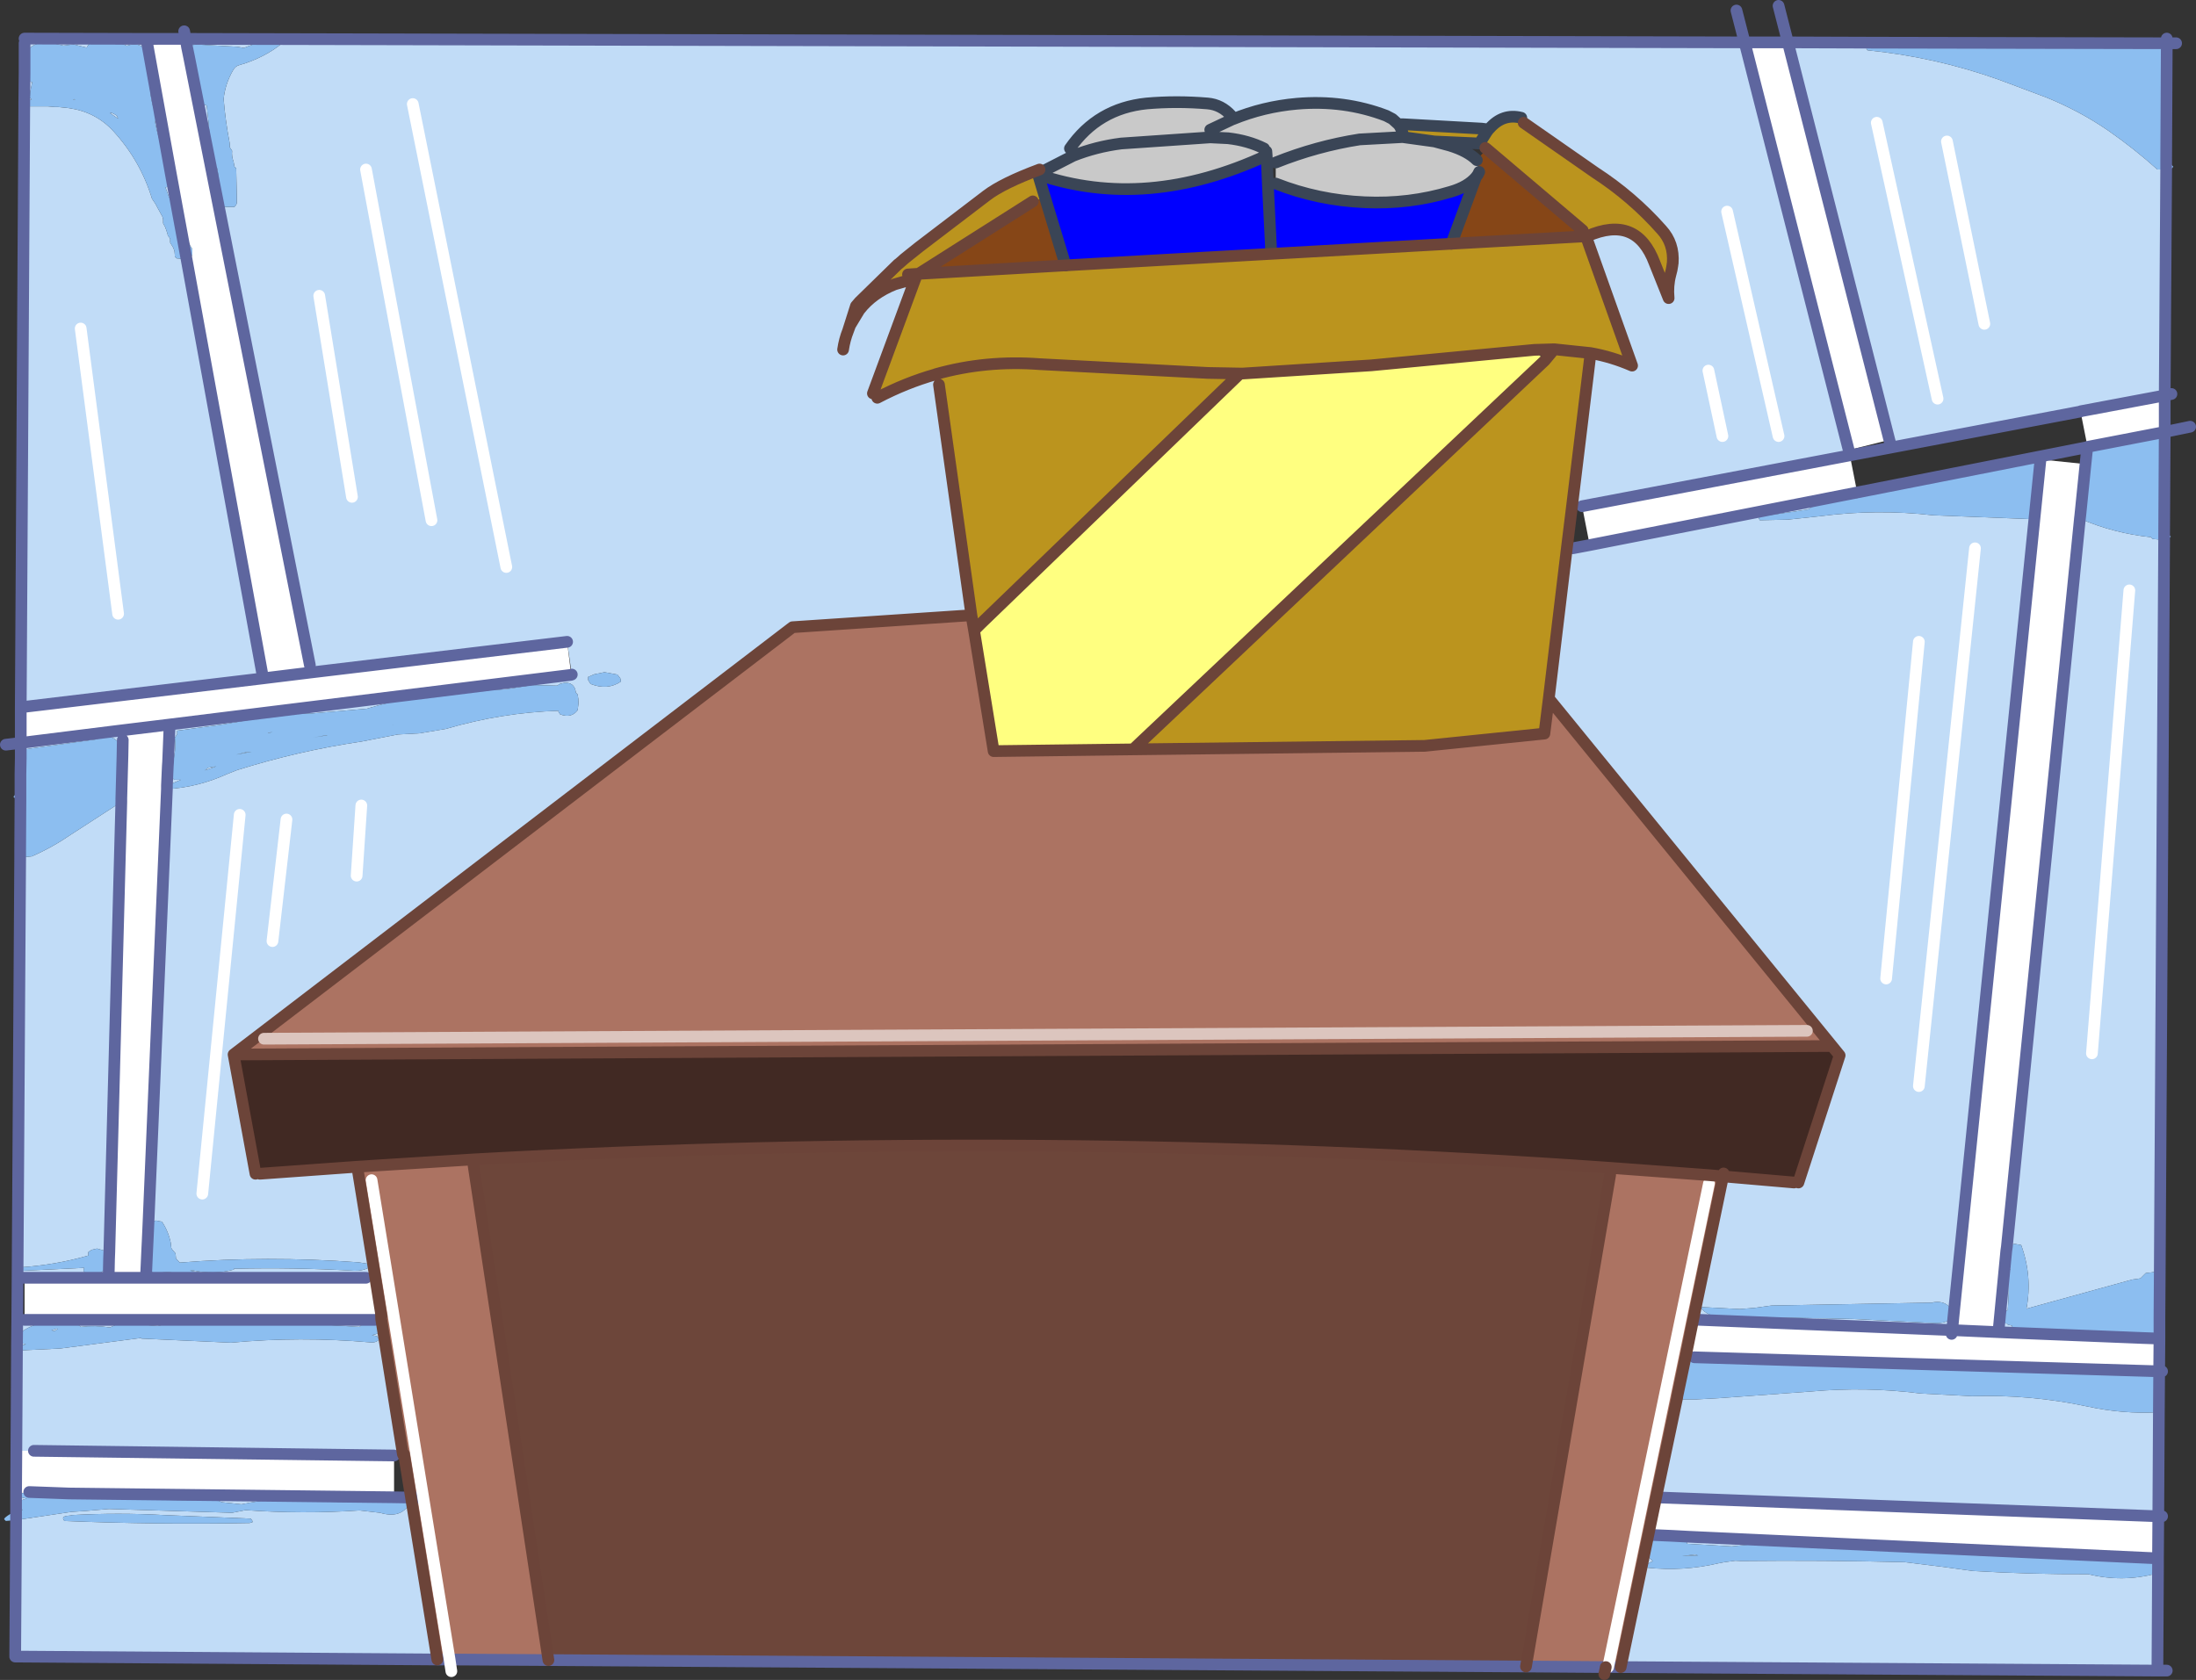
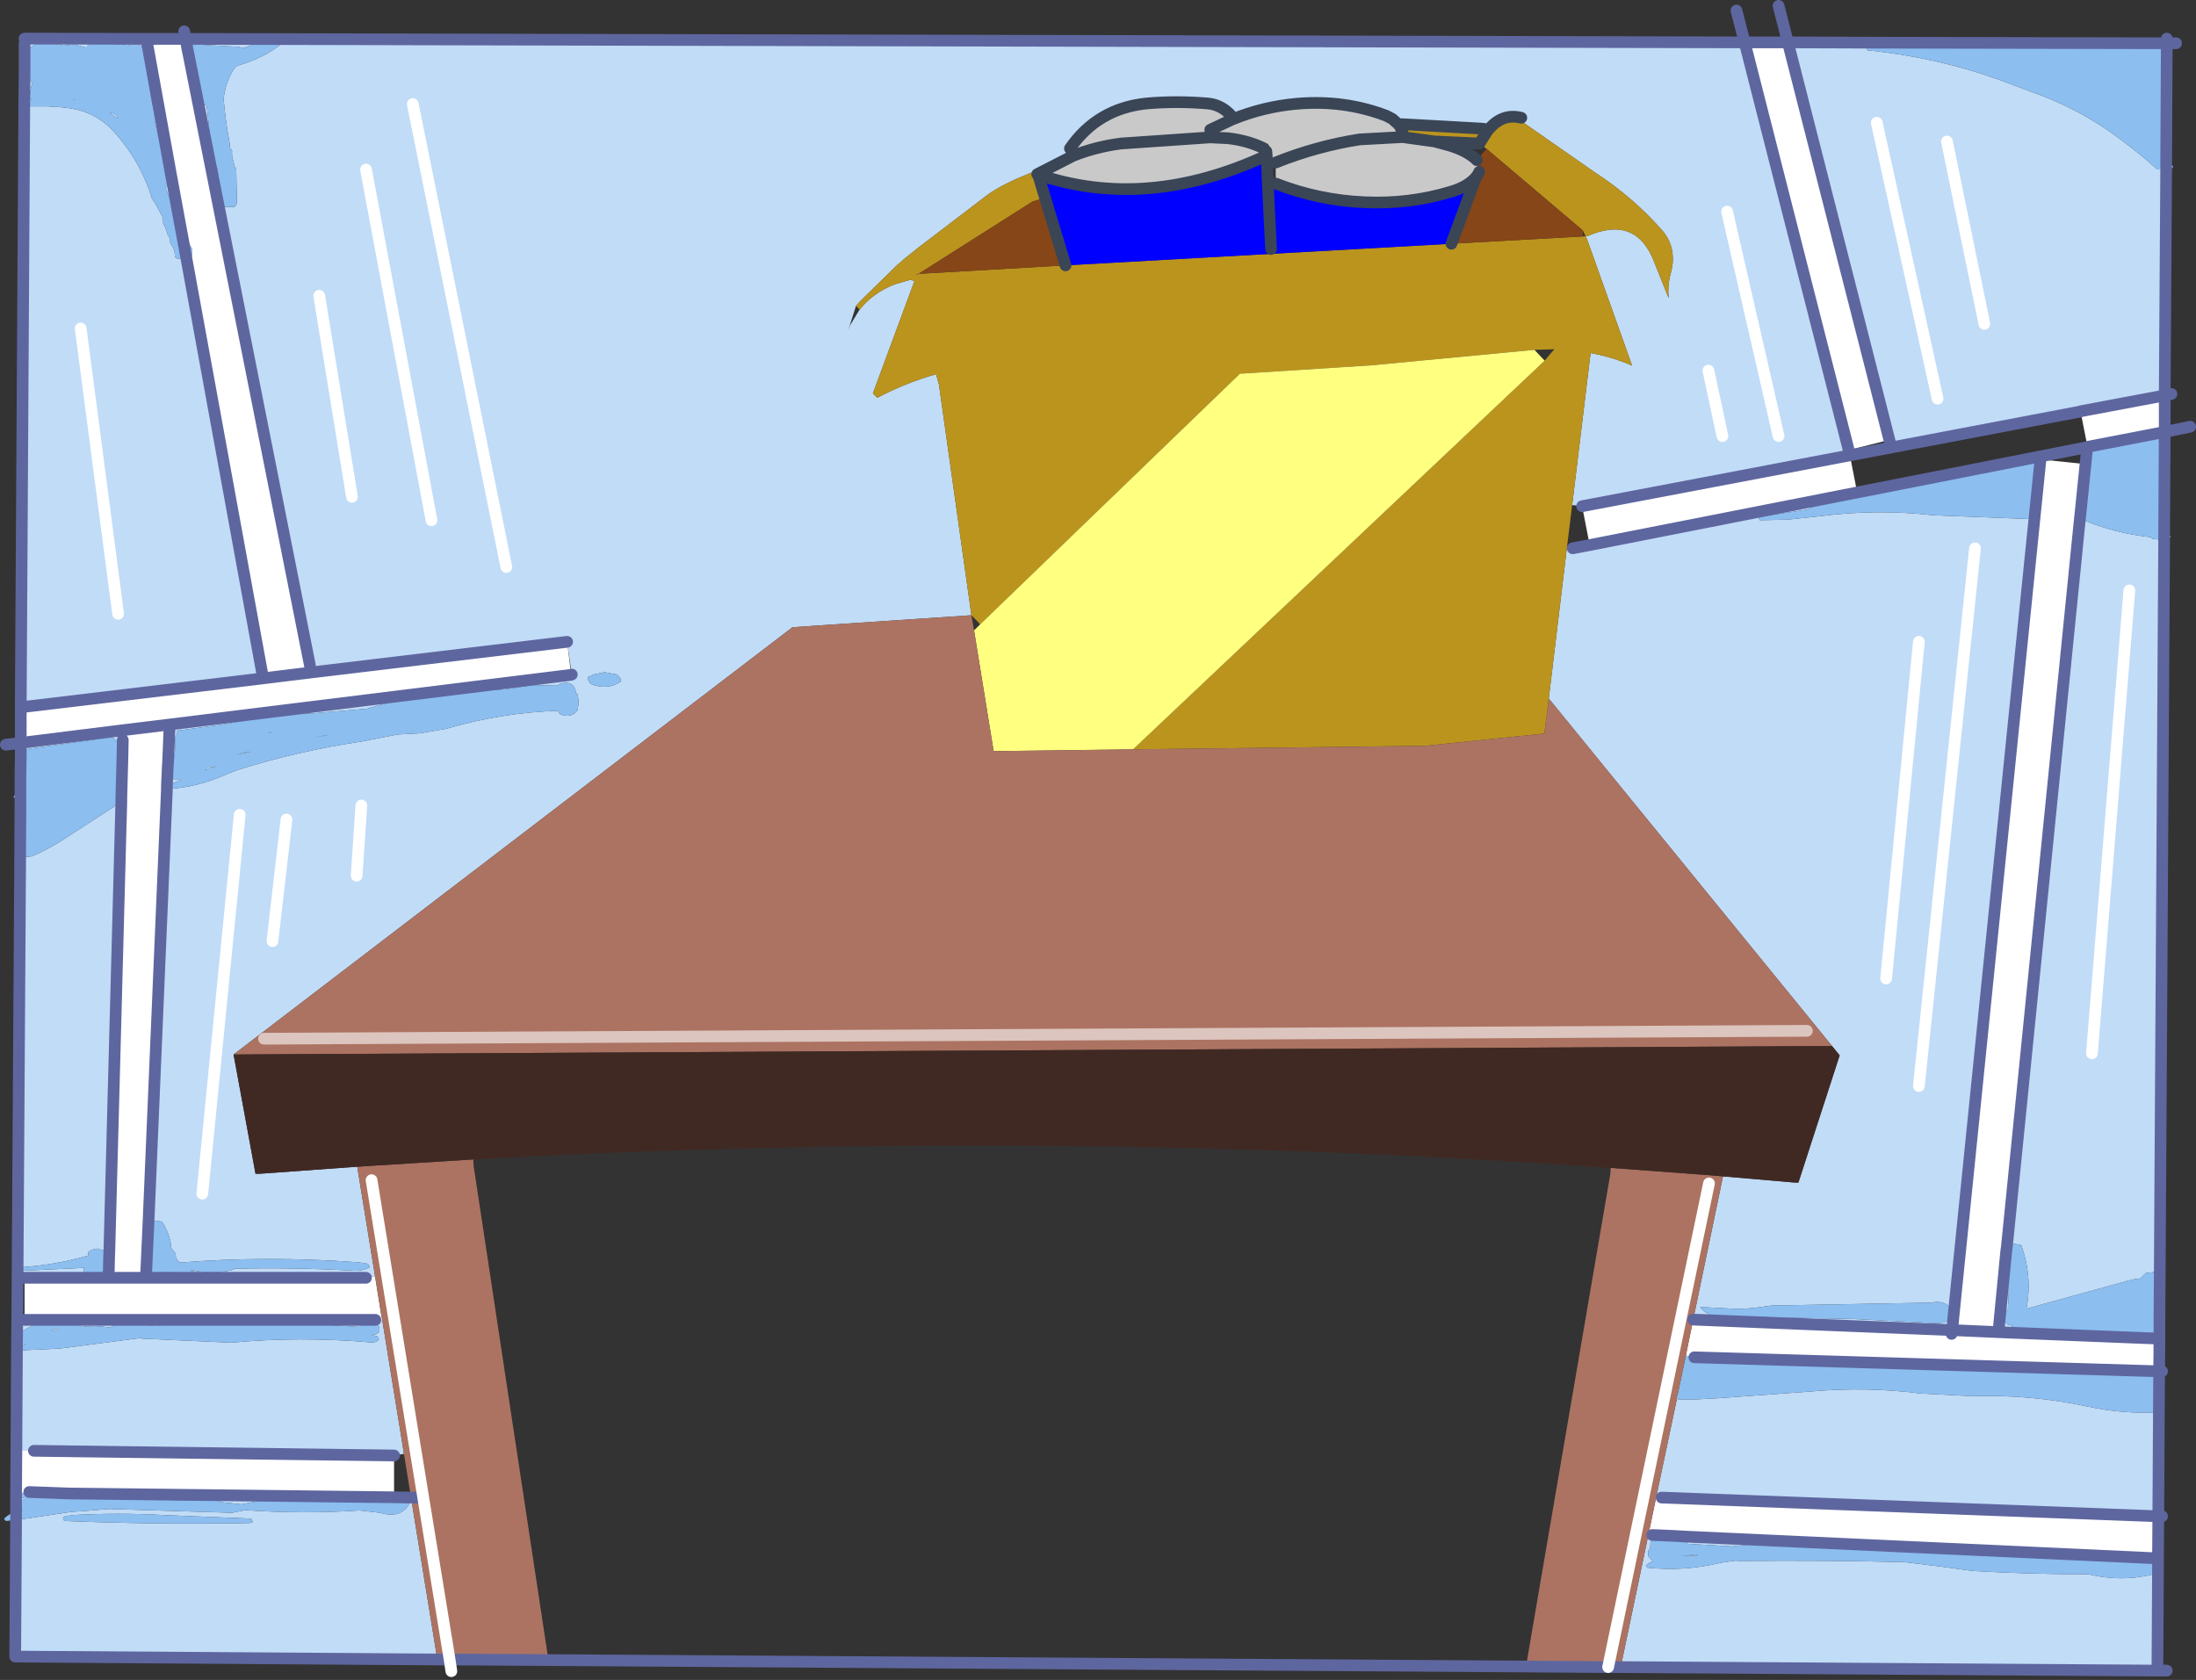
<svg xmlns="http://www.w3.org/2000/svg" height="287.4px" width="375.6px">
  <rect width="100%" height="100%" fill="#333333" stroke="none" />
  <g transform="matrix(1.0, 0.0, 0.0, 1.0, 409.85, 149.5)">
    <path d="M-377.5 -139.7 L-376.9 -138.0 Q-376.25 -136.4 -376.25 -134.7 -376.3 -132.95 -375.25 -131.7 L-374.5 -131.45 -374.2 -128.75 Q-373.9 -124.75 -373.25 -120.9 L-372.7 -120.7 Q-372.15 -117.65 -372.35 -114.4 L-372.05 -114.1 -369.75 -114.1 -369.5 -114.4 -369.35 -114.7 -369.35 -115.9 -369.45 -120.7 -369.75 -121.0 -369.9 -121.85 Q-370.25 -122.75 -370.15 -123.7 L-370.35 -124.0 -370.55 -124.3 Q-370.5 -124.75 -370.6 -125.2 -371.3 -128.85 -371.6 -132.55 -371.35 -135.15 -369.95 -137.55 -369.55 -138.2 -368.95 -138.35 -364.6 -139.6 -361.45 -142.2 L-361.75 -142.5 -362.85 -142.65 -363.25 -142.7 -365.05 -142.45 -368.15 -141.3 -369.25 -141.5 -376.45 -141.9 -376.45 -141.85 -377.35 -141.75 -377.7 -141.55 -377.85 -141.4 -378.1 -142.85 -111.45 -142.25 -93.65 -72.5 -93.45 -71.6 -139.25 -62.9 -140.95 -63.1 -137.8 -89.1 Q-134.15 -88.45 -130.7 -86.95 L-138.4 -108.55 -138.6 -109.0 -138.65 -109.1 -138.6 -109.1 -138.4 -109.1 -138.35 -109.1 Q-129.95 -112.8 -126.85 -104.5 L-124.45 -98.5 Q-124.65 -100.6 -124.15 -102.5 -123.9 -103.35 -123.8 -104.15 L-123.8 -104.25 -123.75 -104.5 Q-123.5 -107.85 -125.65 -110.2 -130.65 -115.85 -137.05 -120.0 L-149.25 -128.5 -149.65 -129.35 Q-152.8 -130.15 -155.1 -127.5 L-155.25 -127.35 -156.45 -127.5 -169.9 -128.25 -169.95 -128.25 -170.5 -128.25 -170.7 -128.25 -171.7 -129.15 -172.75 -129.7 Q-179.95 -132.45 -188.05 -131.75 -193.75 -131.25 -199.0 -129.1 L-199.05 -129.1 -199.35 -128.95 -199.25 -129.7 Q-200.95 -131.6 -203.3 -131.8 -208.65 -132.25 -213.75 -131.8 -222.1 -130.95 -226.85 -124.1 L-226.3 -122.85 -232.25 -119.8 -232.05 -120.5 Q-238.35 -118.15 -241.1 -116.05 L-252.7 -107.2 -254.95 -105.4 -255.0 -105.35 -255.2 -105.2 -255.25 -105.15 -255.3 -105.1 -256.1 -104.4 -256.25 -104.3 -262.85 -97.85 -263.45 -97.15 -264.8 -92.9 -264.45 -93.85 -262.85 -96.5 -262.8 -96.55 Q-260.6 -99.35 -256.85 -100.85 L-254.1 -101.65 -253.45 -101.4 -260.55 -82.2 -259.8 -81.45 Q-254.95 -84.0 -249.85 -85.45 L-249.75 -85.5 -249.25 -83.7 -243.7 -44.25 -274.3 -42.2 -369.9 30.9 -366.15 51.3 -365.4 51.3 -348.75 50.1 -345.7 68.85 -347.25 69.1 -375.45 69.1 -374.65 68.9 -374.7 68.65 -374.95 68.3 -377.25 67.9 -377.3 67.85 -376.75 67.85 Q-373.25 68.6 -369.85 67.7 L-369.85 67.55 Q-359.6 67.3 -349.25 67.9 -347.8 67.95 -346.65 67.3 L-346.7 67.05 -346.95 66.7 -348.55 66.45 Q-364.3 65.3 -379.1 66.5 L-379.75 65.8 -379.8 65.2 -379.85 64.9 -380.4 64.25 -380.55 64.0 -380.65 63.1 Q-381.05 61.15 -382.15 59.5 L-383.25 59.3 -383.25 59.35 -384.45 59.5 -384.45 59.55 -381.3 -14.5 Q-376.0 -14.8 -370.95 -17.1 L-369.3 -17.75 Q-358.8 -21.05 -347.95 -22.65 L-341.8 -23.85 -338.05 -24.05 -333.6 -24.8 Q-324.05 -27.6 -314.35 -27.9 L-314.3 -27.65 -314.05 -27.3 Q-312.15 -26.55 -311.05 -28.0 L-310.9 -29.2 Q-310.9 -29.95 -311.05 -30.7 L-311.35 -31.0 -311.4 -31.3 Q-311.7 -32.75 -313.25 -32.7 L-314.1 -32.5 -314.55 -32.2 -318.85 -32.3 -323.2 -31.6 -328.45 -31.25 Q-338.1 -31.0 -347.15 -28.25 L-356.45 -27.45 -358.85 -27.45 Q-361.85 -27.6 -364.35 -26.7 L-364.45 -26.7 -366.55 -26.45 -372.15 -25.5 -379.55 -24.5 -379.55 -24.2 -379.55 -23.9 -379.75 -23.6 -379.95 -23.3 Q-379.75 -21.7 -380.05 -20.25 L-380.1 -19.8 -381.1 -19.15 -380.85 -25.3 -380.85 -25.55 -312.15 -34.05 -312.05 -34.1 -312.85 -39.7 -356.7 -34.45 -356.85 -35.7 -377.5 -139.7 M-265.65 -89.7 Q-265.4 -91.4 -264.8 -92.9 -265.4 -91.4 -265.65 -89.7 M-380.65 -119.85 Q-381.2 -121.7 -381.9 -123.55 -382.85 -126.1 -383.35 -128.7 L-383.15 -129.0 -383.0 -129.3 -383.05 -129.6 -383.7 -131.4 Q-384.4 -134.05 -384.15 -136.75 -384.0 -138.7 -384.7 -139.85 L-384.65 -139.9 -384.7 -140.2 Q-385.2 -142.05 -387.25 -141.9 L-388.1 -141.7 -388.1 -141.65 Q-390.55 -142.75 -393.25 -142.3 L-393.25 -142.25 -394.45 -142.1 -394.75 -141.8 -394.95 -141.5 -395.0 -141.35 -397.25 -141.9 -398.15 -141.8 -399.0 -141.7 -401.65 -142.3 -403.15 -142.1 Q-404.05 -141.9 -404.65 -141.35 L-404.95 -141.35 -405.25 -141.3 -405.65 -140.0 -405.65 -142.1 -405.65 -142.9 -384.85 -142.85 -384.6 -141.65 -380.65 -119.85 M-405.65 -136.95 L-405.55 -136.0 -405.25 -135.7 -404.35 -135.45 -404.35 -135.4 -404.7 -133.7 -404.75 -132.8 -404.45 -132.5 -404.4 -132.5 -404.55 -132.45 -405.65 -132.05 -405.7 -132.0 -405.65 -136.95 M-405.7 -131.35 L-405.65 -131.3 -401.65 -131.3 -400.45 -131.2 -399.9 -131.2 -398.05 -131.0 Q-393.5 -130.35 -390.5 -127.1 -385.85 -122.05 -383.85 -115.5 L-383.25 -114.6 -382.25 -112.75 Q-381.9 -112.25 -381.95 -111.6 L-381.95 -111.3 -381.6 -110.65 -381.4 -110.1 -381.2 -109.5 -381.15 -109.2 -380.9 -108.9 -380.75 -108.6 -380.75 -108.3 -380.75 -108.0 -380.2 -107.1 -380.0 -106.5 -379.95 -105.9 -379.95 -105.6 -379.65 -105.3 -378.45 -105.2 -377.95 -105.2 -364.85 -33.45 -406.3 -28.5 -405.7 -131.35 M-379.55 -113.85 L-379.85 -114.4 -380.95 -115.8 -381.55 -117.45 Q-380.85 -117.55 -380.3 -117.95 L-379.55 -113.85 M-391.05 -130.15 L-390.75 -130.2 -390.25 -129.95 -389.85 -129.7 -389.65 -129.2 -391.05 -130.15 M-397.35 -132.45 L-397.15 -132.55 -397.0 -132.4 -397.35 -132.45 M-406.3 -20.5 L-406.3 -22.4 -389.05 -24.55 -388.85 -22.9 -388.9 -20.25 -389.35 -20.25 Q-389.2 -21.15 -389.35 -22.1 L-389.55 -22.4 Q-390.3 -23.45 -391.65 -23.5 L-392.55 -23.4 -392.85 -23.3 Q-393.15 -23.05 -393.45 -23.0 L-405.65 -21.3 -406.15 -20.8 -406.3 -20.5 M-406.3 -19.85 L-406.2 -19.3 -405.55 -17.5 -406.35 -17.1 -406.3 -19.85 M-406.35 -16.0 L-405.65 -15.85 -405.55 -15.8 -405.5 -15.25 -406.25 -14.7 -406.35 -14.6 -406.35 -16.0 M-406.4 -2.8 L-404.4 -3.0 Q-400.95 -4.5 -397.75 -6.7 L-389.1 -12.3 -391.15 64.65 -391.85 64.5 -393.25 64.1 -394.1 64.3 Q-394.45 64.45 -394.75 64.7 L-394.75 65.0 -394.75 65.3 Q-400.35 66.9 -406.25 67.3 L-406.25 67.55 -406.05 67.9 -395.45 67.4 -395.55 67.7 -395.55 68.0 -395.25 68.3 Q-393.0 69.1 -391.75 67.4 L-391.75 67.1 -391.75 66.8 -391.2 65.95 -391.25 68.3 -391.25 69.1 -405.65 69.1 -406.85 69.1 -406.4 -2.8 M-349.65 -64.5 L-355.25 -98.9 -349.65 -64.5 M-384.85 68.3 L-384.65 63.9 -384.55 64.35 Q-383.95 66.15 -383.95 68.0 L-383.65 68.3 -380.75 68.1 Q-379.75 68.8 -378.55 69.1 L-384.85 69.1 -384.85 68.3 M-384.6 62.9 L-384.5 60.7 -384.25 61.25 -383.75 62.6 -384.15 62.65 -384.6 62.9 M-366.8 -20.9 L-369.45 -20.4 -367.85 -20.8 -366.8 -20.9 M-374.3 -18.15 L-372.85 -18.4 -374.8 -17.7 -374.3 -18.15 M-381.15 -18.45 L-380.3 -18.3 -380.35 -16.4 -380.05 -16.1 -379.65 -16.1 -378.9 -16.1 -381.3 -15.1 -381.15 -18.45 M-355.5 -23.45 L-356.35 -23.3 -353.95 -23.75 -353.9 -23.7 -355.5 -23.45 M-364.05 -24.15 L-363.7 -24.2 -363.2 -24.25 -364.0 -24.1 -364.05 -24.15 M-342.8 -25.4 L-342.75 -25.4 -342.45 -25.45 -342.8 -25.4 M-336.05 -60.5 L-347.25 -120.5 -336.05 -60.5 M-389.65 -44.5 L-396.05 -93.3 -389.65 -44.5 M-303.65 -32.9 L-303.75 -33.45 -304.25 -34.1 -306.45 -34.5 -308.2 -34.15 -309.25 -33.7 -309.25 -33.15 -308.85 -32.5 Q-305.95 -31.35 -303.65 -32.9 M-144.95 -30.0 L-141.85 -55.8 -140.85 -55.7 -137.95 -56.25 -92.2 -65.25 -92.2 -64.25 -94.45 -64.7 -95.65 -64.45 Q-98.4 -63.75 -100.6 -62.35 L-102.15 -62.1 -109.05 -61.1 -109.05 -60.85 -108.85 -60.5 -104.1 -60.6 -98.45 -61.2 Q-88.85 -62.45 -79.2 -61.35 L-62.65 -60.7 -61.9 -60.6 -75.75 75.9 -75.8 75.6 Q-76.35 72.85 -79.25 73.3 L-79.25 73.35 -106.85 73.85 -109.75 74.25 -112.3 74.45 -119.05 74.1 Q-117.75 75.9 -114.85 75.85 L-107.65 75.85 -92.85 76.15 -78.9 76.85 Q-77.05 76.95 -75.75 75.9 L-75.95 78.05 -120.25 76.25 -115.15 51.75 -103.0 52.8 -102.25 52.8 -95.2 31.05 -96.5 29.45 -144.95 -30.0 M-89.25 -142.2 L-89.25 -141.85 -90.15 -141.75 -90.45 -141.65 -90.65 -141.5 -90.65 -141.25 -90.45 -140.9 Q-78.9 -139.75 -68.05 -135.9 L-59.9 -132.85 Q-54.2 -130.55 -49.25 -127.15 -44.8 -124.05 -40.85 -120.5 L-39.35 -120.5 -39.6 -81.85 -53.95 -79.15 -54.0 -79.1 -86.35 -72.95 -86.7 -74.25 -104.05 -142.25 -89.25 -142.2 M-115.25 -74.9 L-117.65 -86.1 -115.25 -74.9 M-54.1 -60.85 L-53.95 -60.7 Q-48.2 -58.25 -41.95 -57.6 L-41.65 -57.3 -39.7 -57.1 -40.45 68.4 -40.55 68.3 -41.65 68.1 -41.65 68.15 -42.85 68.3 -43.45 68.9 -43.75 69.2 -45.15 69.4 -62.55 74.2 -63.25 74.4 Q-62.2 68.85 -64.15 63.5 L-65.25 63.3 -66.1 63.5 -66.6 63.8 -54.1 -60.85 M-40.5 75.85 L-40.5 79.5 -43.35 79.4 -43.3 78.85 -41.35 78.7 -40.75 77.8 -40.55 77.2 -40.7 76.95 -40.75 76.9 -40.55 76.7 -40.5 75.85 M-323.25 -52.5 L-339.25 -131.7 -323.25 -52.5 M-70.45 -94.1 L-76.85 -125.3 -70.45 -94.1 M-105.65 -74.9 L-114.45 -113.3 -105.65 -74.9 M-78.45 -81.3 L-88.85 -128.5 -78.45 -81.3 M-66.7 64.5 L-66.6 65.1 -65.95 67.5 Q-66.3 68.05 -66.3 68.7 -66.2 71.7 -66.45 74.65 -67.2 74.85 -67.75 75.35 L-66.7 64.5 M-67.9 76.9 L-66.65 76.9 -66.45 77.1 -65.7 77.3 -65.75 78.5 -68.05 78.4 -67.9 76.9 M-123.0 89.65 L-122.85 89.9 -119.65 89.9 -115.95 89.7 -100.1 88.55 Q-90.65 87.7 -81.3 88.9 L-72.55 89.35 Q-62.5 89.05 -52.9 91.1 -46.7 92.45 -40.65 92.1 L-40.6 92.1 -40.7 109.9 -125.65 106.7 -126.55 106.5 -123.0 89.65 M-40.75 118.1 L-40.95 117.9 -42.05 117.75 -63.1 116.9 -72.45 116.55 -79.6 116.1 -93.85 115.1 -93.9 115.05 -94.15 114.7 -95.25 114.6 -101.65 114.5 -105.15 114.95 -105.35 114.7 -106.45 114.55 -108.45 114.5 -113.65 115.05 -121.35 114.6 -121.05 113.7 -121.05 113.4 -40.75 117.1 -40.75 118.1 M-123.8 113.25 L-124.35 113.95 -124.55 114.1 Q-126.3 113.1 -127.55 114.3 L-127.6 115.2 -127.65 115.5 -127.95 115.8 -127.95 116.4 -127.95 116.7 -127.45 117.3 -127.15 117.6 Q-127.85 117.8 -128.35 118.4 L-128.05 118.7 Q-121.95 119.35 -115.95 117.95 L-114.9 117.75 -113.05 117.5 -112.05 117.55 Q-98.05 117.4 -84.05 117.75 L-77.55 118.55 -72.45 119.25 Q-62.45 119.85 -52.7 119.8 -46.85 121.25 -41.05 119.7 L-41.1 119.4 -41.25 119.1 -40.95 118.8 -40.75 118.55 -40.85 136.3 -132.65 135.7 -127.9 113.0 -127.25 113.1 -123.8 113.25 M-119.9 116.45 L-119.4 116.6 -122.15 116.7 -120.45 116.5 -119.95 116.45 -119.9 116.45 M-406.95 81.55 L-399.55 81.2 -385.75 79.4 -385.65 79.5 -370.35 80.2 Q-358.55 79.1 -346.45 80.15 -345.6 80.25 -345.05 79.7 L-345.1 79.45 -345.35 79.1 -346.25 78.9 -345.55 78.75 -345.2 78.55 -344.95 78.3 -344.95 78.0 -344.95 77.7 -345.05 77.4 -345.35 77.1 -346.45 76.9 Q-347.35 76.8 -348.1 77.25 L-348.35 77.5 -349.25 77.45 -364.85 76.5 -364.85 76.55 -366.1 76.9 -366.35 77.1 -367.1 77.05 Q-371.6 76.15 -375.7 77.15 L-375.75 77.1 -376.85 77.0 -380.85 76.9 -382.9 77.35 -388.05 76.9 -388.05 76.95 -390.15 77.2 -391.05 77.6 Q-393.55 77.2 -396.05 77.5 L-396.25 77.3 Q-397.95 76.15 -400.05 76.5 L-401.95 76.75 Q-404.15 77.0 -405.95 78.2 -405.9 78.7 -406.15 79.15 L-406.35 79.7 -406.35 80.0 -406.05 80.3 -405.4 80.5 -406.95 80.75 -406.9 76.3 -405.65 76.3 -345.65 76.3 -344.65 76.15 -340.95 99.25 -344.65 76.15 -344.5 76.15 -340.75 99.25 -340.95 99.25 -342.45 99.5 -404.05 98.7 -407.05 98.7 -406.95 81.55 M-401.05 78.1 L-400.65 77.95 -400.15 77.8 -399.95 77.8 -400.45 78.2 -401.05 78.1 M-405.75 105.9 L-406.05 105.95 -406.25 106.1 -406.25 106.35 -406.05 106.7 -405.25 106.9 -405.75 107.0 -407.1 107.55 -407.1 105.9 -405.75 105.9 M-407.1 108.2 L-406.65 108.45 -405.95 108.8 -406.95 109.05 -407.1 109.1 -407.1 108.2 M-407.1 110.55 L-397.65 109.15 -395.35 109.0 -391.2 108.65 -370.15 109.3 -367.85 108.85 Q-358.1 109.55 -348.35 108.9 L-344.85 109.3 Q-341.3 110.35 -339.85 107.8 L-340.15 107.5 -341.25 107.4 Q-347.35 107.6 -353.45 107.4 L-353.75 107.1 -354.85 106.95 -356.45 106.9 Q-362.6 106.6 -368.55 107.85 L-371.85 107.5 -372.15 107.4 Q-372.35 107.25 -372.55 107.25 L-387.85 107.0 -388.15 106.7 -397.85 106.2 -398.05 106.0 -342.45 106.65 -339.55 106.7 -335.05 134.4 -407.25 133.9 -407.1 110.55 M-366.7 110.65 L-366.95 110.3 -381.65 109.7 Q-389.6 109.25 -397.65 109.7 L-397.65 109.75 -398.55 109.85 -398.85 109.95 -399.05 110.1 -399.05 110.35 -398.85 110.7 Q-383.0 111.35 -367.15 111.05 L-366.65 110.9 -366.7 110.65 M-87.25 17.9 L-81.65 -39.7 -87.25 17.9 M-348.85 0.3 L-348.05 -11.7 -348.85 0.3 M-375.25 54.7 L-368.85 -10.1 -375.25 54.7 M-363.25 11.5 L-360.85 -9.3 -363.25 11.5 M-81.65 36.3 L-72.05 -55.7 -81.65 36.3 M-52.05 30.7 L-45.65 -48.5 -52.05 30.7" fill="#c1dcf7" fill-rule="evenodd" stroke="none" />
    <path d="M-377.85 -141.4 L-377.7 -141.55 -377.35 -141.75 -376.45 -141.85 -376.45 -141.9 -369.25 -141.5 -368.15 -141.3 -365.05 -142.45 -363.25 -142.7 -362.85 -142.65 -361.75 -142.5 -361.45 -142.2 Q-364.6 -139.6 -368.95 -138.35 -369.55 -138.2 -369.95 -137.55 -371.35 -135.15 -371.6 -132.55 -371.3 -128.85 -370.6 -125.2 -370.5 -124.75 -370.55 -124.3 L-370.35 -124.0 -370.15 -123.7 Q-370.25 -122.75 -369.9 -121.85 L-369.75 -121.0 -369.45 -120.7 -369.35 -115.9 -369.35 -114.7 -369.5 -114.4 -369.75 -114.1 -372.05 -114.1 -372.35 -114.4 Q-372.15 -117.65 -372.7 -120.7 L-373.25 -120.9 Q-373.9 -124.75 -374.2 -128.75 L-374.5 -131.45 -375.25 -131.7 Q-376.3 -132.95 -376.25 -134.7 -376.25 -136.4 -376.9 -138.0 L-377.5 -139.7 -377.85 -141.4 -377.5 -139.7 -377.95 -141.3 -377.85 -141.4 M-381.1 -19.15 L-380.1 -19.8 -380.05 -20.25 Q-379.75 -21.7 -379.95 -23.3 L-379.75 -23.6 -379.55 -23.9 -379.55 -24.2 -379.55 -24.5 -372.15 -25.5 -366.55 -26.45 -364.45 -26.7 -364.35 -26.7 Q-361.85 -27.6 -358.85 -27.45 L-356.45 -27.45 -347.15 -28.25 Q-338.1 -31.0 -328.45 -31.25 L-323.2 -31.6 -318.85 -32.3 -314.55 -32.2 -314.1 -32.5 -313.25 -32.7 Q-311.7 -32.75 -311.4 -31.3 L-311.35 -31.0 -311.05 -30.7 Q-310.9 -29.95 -310.9 -29.2 L-311.05 -28.0 Q-312.15 -26.55 -314.05 -27.3 L-314.3 -27.65 -314.35 -27.9 Q-324.05 -27.6 -333.6 -24.8 L-338.05 -24.05 -341.8 -23.85 -347.95 -22.65 Q-358.8 -21.05 -369.3 -17.75 L-370.95 -17.1 Q-376.0 -14.8 -381.3 -14.5 L-381.3 -15.1 -381.3 -14.5 -381.65 -14.5 -381.95 -14.8 -381.3 -15.1 -378.9 -16.1 -379.65 -16.1 -380.05 -16.1 -380.35 -16.4 -380.3 -18.3 -381.15 -18.45 -381.25 -18.5 -381.55 -18.8 -381.1 -19.15 -381.15 -18.45 -381.1 -19.15 M-384.45 59.55 L-384.45 59.5 -383.25 59.35 -383.25 59.3 -382.15 59.5 Q-381.05 61.15 -380.65 63.1 L-380.55 64.0 -380.4 64.25 -379.85 64.9 -379.8 65.2 -379.75 65.8 -379.1 66.5 Q-364.3 65.3 -348.55 66.45 L-346.95 66.7 -346.7 67.05 -346.65 67.3 Q-347.8 67.95 -349.25 67.9 -359.6 67.3 -369.85 67.55 L-369.85 67.7 Q-373.25 68.6 -376.75 67.85 L-377.3 67.85 -377.25 67.9 -374.95 68.3 -374.7 68.65 -374.65 68.9 -375.45 69.1 -378.55 69.1 Q-379.75 68.8 -380.75 68.1 L-383.65 68.3 -383.95 68.0 Q-383.95 66.15 -384.55 64.35 L-384.65 63.9 -384.65 62.9 -384.6 62.9 -384.15 62.65 -383.75 62.6 -384.25 61.25 -384.5 60.7 -384.75 60.1 -384.7 59.85 -384.45 59.55 -384.5 60.7 -384.45 59.55 M-405.65 -140.0 L-405.25 -141.3 -404.95 -141.35 -404.65 -141.35 Q-404.05 -141.9 -403.15 -142.1 L-401.65 -142.3 -399.0 -141.7 -398.15 -141.8 -397.25 -141.9 -395.0 -141.35 -394.95 -141.5 -394.75 -141.8 -394.45 -142.1 -393.25 -142.25 -393.25 -142.3 Q-390.55 -142.75 -388.1 -141.65 L-388.1 -141.7 -387.25 -141.9 Q-385.2 -142.05 -384.7 -140.2 L-384.65 -139.9 -384.7 -139.85 Q-384.0 -138.7 -384.15 -136.75 -384.4 -134.05 -383.7 -131.4 L-383.05 -129.6 -383.0 -129.3 -383.15 -129.0 -383.35 -128.7 Q-382.85 -126.1 -381.9 -123.55 -381.2 -121.7 -380.65 -119.85 L-380.3 -117.95 -380.65 -119.85 -380.15 -118.2 -380.3 -117.95 Q-380.85 -117.55 -381.55 -117.45 L-380.95 -115.8 -379.85 -114.4 -379.55 -113.85 Q-378.85 -112.5 -378.55 -111.0 -378.35 -109.85 -377.75 -108.9 L-377.75 -108.6 -377.75 -108.3 -377.55 -108.0 -377.4 -107.7 -377.3 -107.45 -377.05 -107.1 -376.95 -106.8 -376.95 -106.5 -376.95 -106.2 -376.95 -105.9 -377.1 -105.6 -377.35 -105.3 -377.95 -105.2 -378.45 -105.2 -379.65 -105.3 -379.95 -105.6 -379.95 -105.9 -380.0 -106.5 -380.2 -107.1 -380.75 -108.0 -380.75 -108.3 -380.75 -108.6 -380.9 -108.9 -381.15 -109.2 -381.2 -109.5 -381.4 -110.1 -381.6 -110.65 -381.95 -111.3 -381.95 -111.6 Q-381.9 -112.25 -382.25 -112.75 L-383.25 -114.6 -383.85 -115.5 Q-385.85 -122.05 -390.5 -127.1 -393.5 -130.35 -398.05 -131.0 L-399.9 -131.2 -400.45 -131.2 -401.65 -131.3 -405.65 -131.3 -405.7 -131.35 -405.7 -132.0 -405.7 -131.35 -405.85 -131.65 -405.85 -131.9 -405.7 -132.0 -405.65 -132.05 -404.55 -132.45 -404.4 -132.5 -404.45 -132.5 -404.75 -132.8 -404.7 -133.7 -404.35 -135.4 -404.35 -135.45 -405.25 -135.7 -405.55 -136.0 -405.65 -136.95 -405.65 -140.0 -405.65 -136.95 -405.7 -139.6 -405.65 -140.0 M-379.55 -113.85 L-377.95 -105.2 -379.55 -113.85 M-397.35 -132.45 L-397.0 -132.4 -397.15 -132.55 -397.35 -132.45 M-391.05 -130.15 L-389.65 -129.2 -389.85 -129.7 -390.25 -129.95 -390.75 -130.2 -391.05 -130.15 M-406.3 -19.85 L-406.35 -20.5 -406.3 -20.5 -406.15 -20.8 -405.65 -21.3 -393.45 -23.0 Q-393.15 -23.05 -392.85 -23.3 L-392.55 -23.4 -391.65 -23.5 Q-390.3 -23.45 -389.55 -22.4 L-389.35 -22.1 Q-389.2 -21.15 -389.35 -20.25 L-388.9 -20.25 -389.1 -12.9 -389.1 -12.3 -389.1 -12.9 -388.95 -12.9 -388.65 -12.6 -389.1 -12.3 -397.75 -6.7 Q-400.95 -4.5 -404.4 -3.0 L-406.4 -2.8 -406.4 -3.9 -406.4 -2.8 -406.85 -2.9 -407.05 -3.25 -407.05 -3.5 -406.4 -3.9 -406.35 -12.7 -406.35 -14.6 -406.35 -12.7 -407.25 -12.9 -407.55 -13.2 -406.35 -14.6 -406.25 -14.7 -405.5 -15.25 -405.55 -15.8 -405.65 -15.85 -406.35 -16.0 -406.85 -16.1 -407.05 -16.45 -407.05 -16.7 -406.55 -17.0 -406.35 -17.1 -405.55 -17.5 -406.2 -19.3 -406.3 -19.85 -406.3 -20.5 -406.3 -19.85 M-406.35 -16.0 L-406.35 -17.1 -406.35 -16.0 M-391.15 64.65 L-390.95 64.7 -390.65 65.0 -390.95 65.6 -391.2 65.95 -391.75 66.8 -391.75 67.1 -391.75 67.4 Q-393.0 69.1 -395.25 68.3 L-395.55 68.0 -395.55 67.7 -395.45 67.4 -406.05 67.9 -406.25 67.55 -406.25 67.3 Q-400.35 66.9 -394.75 65.3 L-394.75 65.0 -394.75 64.7 Q-394.45 64.45 -394.1 64.3 L-393.25 64.1 -391.85 64.5 -391.15 64.65 -391.2 65.95 -391.15 64.65 M-384.65 63.9 L-384.6 62.9 -384.65 63.9 M-374.3 -18.15 L-374.8 -17.7 -372.85 -18.4 -374.3 -18.15 M-366.8 -20.9 L-367.85 -20.8 -369.45 -20.4 -366.8 -20.9 M-342.8 -25.4 L-342.45 -25.45 -342.75 -25.4 -342.8 -25.4 M-364.05 -24.15 L-364.0 -24.1 -363.2 -24.25 -363.7 -24.2 -364.05 -24.15 M-355.5 -23.45 L-353.9 -23.7 -353.95 -23.75 -356.35 -23.3 -355.5 -23.45 M-303.65 -32.9 Q-305.95 -31.35 -308.85 -32.5 L-309.25 -33.15 -309.25 -33.7 -308.2 -34.15 -306.45 -34.5 -304.25 -34.1 -303.75 -33.45 -303.65 -32.9 M-39.35 -120.5 L-40.85 -120.5 Q-44.8 -124.05 -49.25 -127.15 -54.2 -130.55 -59.9 -132.85 L-68.05 -135.9 Q-78.9 -139.75 -90.45 -140.9 L-90.65 -141.25 -90.65 -141.5 -90.45 -141.65 -90.15 -141.75 -89.25 -141.85 -89.25 -142.2 -39.25 -142.1 -39.35 -122.25 -38.15 -121.0 -38.3 -120.75 -38.75 -120.55 -39.35 -120.5 -39.35 -122.25 -39.35 -120.5 M-61.9 -60.6 L-62.65 -60.7 -79.2 -61.35 Q-88.85 -62.45 -98.45 -61.2 L-104.1 -60.6 -108.85 -60.5 -109.05 -60.85 -109.05 -61.1 -102.15 -62.1 -100.6 -62.35 Q-98.4 -63.75 -95.65 -64.45 L-94.45 -64.7 -92.2 -64.25 -92.2 -65.25 -60.95 -71.4 -60.85 -70.9 -61.9 -60.6 M-39.6 -75.6 L-39.7 -58.3 -39.7 -57.1 -39.7 -58.3 Q-39.05 -58.15 -38.55 -57.7 -39.1 -57.25 -39.7 -57.1 L-41.65 -57.3 -41.95 -57.6 Q-48.2 -58.25 -53.95 -60.7 L-54.1 -60.85 -54.05 -61.25 -54.1 -60.85 -54.25 -61.1 -54.05 -61.25 -53.15 -70.1 -52.85 -73.0 -52.8 -73.05 -39.6 -75.6 M-40.45 68.4 L-40.25 68.6 Q-39.8 72.1 -40.45 75.5 L-40.5 75.85 -40.45 68.4 -40.5 75.85 -40.55 76.7 -40.75 76.9 -40.7 76.95 -40.55 77.2 -40.75 77.8 -41.35 78.7 -43.3 78.85 -43.35 79.4 -65.75 78.5 -65.7 77.3 -66.45 77.1 -66.65 76.9 -67.9 76.9 -67.75 75.35 -67.9 76.9 -68.45 76.7 -68.75 76.4 -67.75 75.35 Q-67.2 74.85 -66.45 74.65 -66.2 71.7 -66.3 68.7 -66.3 68.05 -65.95 67.5 L-66.6 65.1 -66.7 64.5 -66.75 63.9 -66.6 63.8 -66.1 63.5 -65.25 63.3 -64.15 63.5 Q-62.2 68.85 -63.25 74.4 L-62.55 74.2 -45.15 69.4 -43.75 69.2 -43.45 68.9 -42.85 68.3 -41.65 68.15 -41.65 68.1 -40.55 68.3 -40.45 68.4 M-75.75 75.9 Q-77.05 76.95 -78.9 76.85 L-92.85 76.15 -107.65 75.85 -114.85 75.85 Q-117.75 75.9 -119.05 74.1 L-112.3 74.45 -109.75 74.25 -106.85 73.85 -79.25 73.35 -79.25 73.3 Q-76.35 72.85 -75.8 75.6 L-75.75 75.9 M-66.7 64.5 L-66.6 63.8 -66.7 64.5 M-40.6 92.1 L-40.65 92.1 Q-46.7 92.45 -52.9 91.1 -62.5 89.05 -72.55 89.35 L-81.3 88.9 Q-90.65 87.7 -100.1 88.55 L-115.95 89.7 -119.65 89.9 -122.85 89.9 -123.0 89.65 -122.95 89.3 -123.0 89.65 -123.05 89.55 -123.05 89.3 -122.95 89.3 -121.5 82.4 -120.05 82.7 -40.55 85.1 -40.6 92.1 M-121.05 113.4 L-121.05 113.7 -121.35 114.6 -113.65 115.05 -108.45 114.5 -106.45 114.55 -105.35 114.7 -105.15 114.95 -101.65 114.5 -95.25 114.6 -94.15 114.7 -93.9 115.05 -93.85 115.1 -79.6 116.1 -72.45 116.55 -63.1 116.9 -42.05 117.75 -40.95 117.9 -40.75 118.1 -40.75 118.55 -40.75 118.1 -40.65 118.2 -40.7 118.45 -40.75 118.55 -40.95 118.8 -41.25 119.1 -41.1 119.4 -41.05 119.7 Q-46.85 121.25 -52.7 119.8 -62.45 119.85 -72.45 119.25 L-77.55 118.55 -84.05 117.75 Q-98.05 117.4 -112.05 117.55 L-113.05 117.5 -114.9 117.75 -115.95 117.95 Q-121.95 119.35 -128.05 118.7 L-128.35 118.4 Q-127.85 117.8 -127.15 117.6 L-127.45 117.3 -127.95 116.7 -127.95 116.4 -127.95 115.8 -127.65 115.5 -127.6 115.2 -127.55 114.3 Q-126.3 113.1 -124.55 114.1 L-124.35 113.95 -123.8 113.25 -123.65 113.1 -122.45 112.95 -122.45 112.9 -121.35 113.1 -121.05 113.4 -123.8 113.25 -121.05 113.4 M-119.9 116.45 L-119.95 116.45 -120.45 116.5 -122.15 116.7 -119.4 116.6 -119.9 116.45 M-406.95 80.75 L-405.4 80.5 -406.05 80.3 -406.35 80.0 -406.35 79.7 -406.15 79.15 Q-405.9 78.7 -405.95 78.2 -404.15 77.0 -401.95 76.75 L-400.05 76.5 Q-397.95 76.15 -396.25 77.3 L-396.05 77.5 Q-393.55 77.2 -391.05 77.6 L-390.15 77.2 -388.05 76.95 -388.05 76.9 -382.9 77.35 -380.85 76.9 -376.85 77.0 -375.75 77.1 -375.7 77.15 Q-371.6 76.15 -367.1 77.05 L-366.35 77.1 -366.1 76.9 -364.85 76.55 -364.85 76.5 -349.25 77.45 -348.35 77.5 -348.1 77.25 Q-347.35 76.8 -346.45 76.9 L-345.35 77.1 -345.05 77.4 -344.95 77.7 -344.95 78.0 -344.95 78.3 -345.2 78.55 -345.55 78.75 -346.25 78.9 -345.35 79.1 -345.1 79.45 -345.05 79.7 Q-345.6 80.25 -346.45 80.15 -358.55 79.1 -370.35 80.2 L-385.65 79.5 -385.75 79.4 -399.55 81.2 -406.95 81.55 -406.95 80.75 -406.95 81.55 -407.65 81.5 -407.85 81.15 -407.85 80.9 -406.95 80.75 M-401.05 78.1 L-400.45 78.2 -399.95 77.8 -400.15 77.8 -400.65 77.95 -401.05 78.1 M-407.1 107.55 L-405.75 107.0 -405.25 106.9 -406.05 106.7 -406.25 106.35 -406.25 106.1 -406.05 105.95 -405.75 105.9 -404.85 105.75 -398.05 106.0 -404.85 105.75 -404.85 105.7 -399.25 105.8 -398.15 105.9 -398.05 106.0 -397.85 106.2 -388.15 106.7 -387.85 107.0 -372.55 107.25 Q-372.35 107.25 -372.15 107.4 L-371.85 107.5 -368.55 107.85 Q-362.6 106.6 -356.45 106.9 L-354.85 106.95 -353.75 107.1 -353.45 107.4 Q-347.35 107.6 -341.25 107.4 L-340.15 107.5 -339.85 107.8 Q-341.3 110.35 -344.85 109.3 L-348.35 108.9 Q-358.1 109.55 -367.85 108.85 L-370.15 109.3 -391.2 108.65 -395.35 109.0 -397.65 109.15 -407.1 110.55 -407.1 109.1 -407.1 110.55 -408.85 110.7 -409.15 110.4 -409.0 110.15 Q-408.3 109.55 -407.45 109.2 L-407.1 109.1 -406.95 109.05 -405.95 108.8 -406.65 108.45 -407.1 108.2 -407.55 107.9 -407.3 107.65 -407.1 107.55 -407.1 108.2 -407.1 107.55 M-366.7 110.65 L-366.65 110.9 -367.15 111.05 Q-383.0 111.35 -398.85 110.7 L-399.05 110.35 -399.05 110.1 -398.85 109.95 -398.55 109.85 -397.65 109.75 -397.65 109.7 Q-389.6 109.25 -381.65 109.7 L-366.95 110.3 -366.7 110.65" fill="#8cbef0" fill-rule="evenodd" stroke="none" />
    <path d="M-377.5 -139.7 L-356.85 -35.7 -356.7 -34.45 -312.85 -39.7 -312.15 -34.05 -380.85 -25.55 -380.85 -25.3 -381.1 -19.15 -381.55 -18.8 -381.25 -18.5 -381.15 -18.45 -381.3 -15.1 -381.95 -14.8 -381.65 -14.5 -381.3 -14.5 -384.45 59.55 -384.7 59.85 -384.75 60.1 -384.5 60.7 -384.6 62.9 -384.65 62.9 -384.65 63.9 -384.85 68.3 -391.25 68.3 -391.2 65.95 -390.95 65.6 -390.65 65.0 -390.95 64.7 -391.15 64.65 -389.1 -12.3 -388.65 -12.6 -388.95 -12.9 -389.1 -12.9 -388.9 -20.25 -388.85 -22.9 -389.05 -24.55 -406.3 -22.4 -406.3 -28.5 -364.85 -33.45 -377.95 -105.2 -377.35 -105.3 -377.1 -105.6 -376.95 -105.9 -376.95 -106.2 -376.95 -106.5 -376.95 -106.8 -377.05 -107.1 -377.3 -107.45 -377.4 -107.7 -377.55 -108.0 -377.75 -108.3 -377.75 -108.6 -377.75 -108.9 Q-378.35 -109.85 -378.55 -111.0 -378.85 -112.5 -379.55 -113.85 L-380.3 -117.95 -380.15 -118.2 -380.65 -119.85 -384.6 -141.65 -378.1 -142.85 -377.85 -141.4 -377.95 -141.3 -377.5 -139.7 M-375.45 69.1 L-347.25 69.1 -345.7 68.85 -344.7 75.1 -344.6 75.7 -344.5 76.15 -344.65 76.15 -345.65 76.3 -405.65 76.3 -405.65 69.1 -391.25 69.1 -384.85 69.1 -378.55 69.1 -375.45 69.1 M-356.7 -34.45 L-364.85 -33.45 -356.7 -34.45 M-380.85 -25.55 L-389.05 -24.55 -380.85 -25.55 M-139.25 -62.9 L-93.45 -71.6 -92.2 -65.25 -137.95 -56.25 -139.25 -62.9 M-93.65 -72.5 L-111.45 -142.25 -104.05 -142.25 -86.7 -74.25 -93.65 -72.5 M-54.0 -79.1 L-53.95 -79.15 -39.6 -81.85 -39.6 -75.6 -52.8 -73.05 -54.0 -79.1 M-61.9 -60.6 L-60.85 -70.9 -53.15 -70.1 -54.05 -61.25 -54.25 -61.1 -54.1 -60.85 -66.6 63.8 -66.75 63.9 -66.7 64.5 -67.75 75.35 -68.75 76.4 -68.45 76.7 -67.9 76.9 -68.05 78.4 -65.75 78.5 -43.35 79.4 -40.5 79.5 -40.55 85.1 -120.05 82.7 -121.5 82.4 -120.25 76.25 -75.95 78.05 -75.75 75.9 -61.9 -60.6 M-76.05 78.7 L-75.95 78.05 -68.05 78.4 -75.95 78.05 -76.05 78.7 M-40.75 117.1 L-121.05 113.4 -121.35 113.1 -122.45 112.9 -122.45 112.95 -123.65 113.1 -123.8 113.25 -127.25 113.1 -127.9 113.0 -126.55 106.5 -125.65 106.7 -40.7 109.9 -40.75 117.1 M-407.05 98.7 L-404.05 98.7 -342.45 99.5 -342.45 106.65 -398.05 106.0 -398.15 105.9 -399.25 105.8 -404.85 105.7 -404.85 105.75 -405.75 105.9 -407.1 105.9 -407.05 98.7 M-344.65 76.15 L-344.7 75.1 -344.65 76.15" fill="#ffffff" fill-rule="evenodd" stroke="none" />
    <path d="M-243.7 -44.25 L-249.25 -83.7 -249.75 -85.5 -249.85 -85.45 Q-254.95 -84.0 -259.8 -81.45 L-260.55 -82.2 -253.45 -101.4 -254.1 -101.65 -256.85 -100.85 Q-260.6 -99.35 -262.8 -96.55 L-263.45 -97.15 -262.85 -97.85 -256.25 -104.3 -256.1 -104.4 -255.3 -105.1 -255.25 -105.15 -255.2 -105.2 -255.0 -105.35 -254.95 -105.4 -252.7 -107.2 -241.1 -116.05 Q-238.35 -118.15 -232.05 -120.5 L-232.25 -119.8 -232.35 -119.75 -232.45 -119.7 -232.35 -119.65 -232.3 -119.65 -231.1 -115.65 -233.2 -115.05 -252.75 -102.65 -253.0 -102.65 -253.05 -102.5 -253.05 -102.45 -252.75 -102.65 -227.6 -104.1 -161.6 -107.8 -139.1 -109.05 -138.65 -109.1 -138.6 -109.0 -138.4 -108.55 -130.7 -86.95 Q-134.15 -88.45 -137.8 -89.1 L-140.95 -63.1 -141.85 -55.8 -144.95 -30.0 -145.7 -24.0 -166.2 -21.9 -216.05 -21.3 -145.65 -87.8 -144.65 -89.0 -144.0 -89.75 -144.05 -89.75 -147.4 -89.65 -175.3 -87.0 -197.25 -85.6 -197.75 -85.6 -203.25 -85.7 -232.0 -87.2 Q-241.25 -87.9 -249.75 -85.5 -241.25 -87.9 -232.0 -87.2 L-203.25 -85.7 -197.75 -85.6 -242.2 -42.7 -243.7 -44.25 M-170.7 -128.25 L-170.5 -128.25 -169.95 -128.25 -169.9 -128.25 -156.45 -127.5 -155.25 -127.35 -155.55 -126.95 -156.75 -125.05 -156.8 -124.95 -156.75 -125.05 -155.55 -126.95 -155.25 -127.35 -155.1 -127.5 Q-152.8 -130.15 -149.65 -129.35 L-149.25 -128.5 -137.05 -120.0 Q-130.65 -115.85 -125.65 -110.2 -123.5 -107.85 -123.75 -104.5 L-123.8 -104.25 -123.8 -104.15 Q-123.9 -103.35 -124.15 -102.5 -124.65 -100.6 -124.45 -98.5 L-126.85 -104.5 Q-129.95 -112.8 -138.35 -109.1 L-138.4 -109.1 -138.6 -109.1 -138.65 -109.1 -139.15 -110.1 -155.6 -124.05 -155.8 -124.2 -156.8 -124.95 -164.5 -125.3 -169.95 -126.05 -169.95 -126.7 Q-170.15 -127.45 -170.5 -128.0 L-170.7 -128.25 M-253.05 -102.45 L-253.45 -101.4 -253.05 -102.45 M-254.55 -102.55 L-253.0 -102.65 -254.55 -102.55 M-137.8 -89.1 L-144.0 -89.75 -137.8 -89.1" fill="#bb941e" fill-rule="evenodd" stroke="none" />
    <path d="M-226.85 -124.1 Q-222.1 -130.95 -213.75 -131.8 -208.65 -132.25 -203.3 -131.8 -200.95 -131.6 -199.25 -129.7 L-199.35 -128.95 -199.05 -129.1 -199.0 -129.1 Q-193.75 -131.25 -188.05 -131.75 -179.95 -132.45 -172.75 -129.7 L-171.7 -129.15 -170.7 -128.25 -170.5 -128.0 Q-170.15 -127.45 -169.95 -126.7 L-169.95 -126.05 -164.5 -125.3 -161.9 -124.6 Q-158.8 -123.65 -157.25 -122.1 L-156.85 -120.1 -157.1 -119.6 -157.4 -119.2 Q-158.8 -117.55 -161.7 -116.7 -168.8 -114.55 -176.45 -114.9 -184.4 -115.25 -191.65 -118.1 L-191.65 -121.7 Q-184.65 -124.5 -177.3 -125.65 L-169.95 -126.05 -177.3 -125.65 Q-184.65 -124.5 -191.65 -121.7 L-193.15 -121.6 -193.2 -122.9 -193.25 -123.6 -193.2 -122.9 Q-213.8 -113.35 -232.3 -119.65 L-232.25 -119.8 -226.3 -122.85 -226.85 -124.1 M-193.65 -124.1 Q-196.35 -125.45 -199.8 -125.85 L-202.85 -126.0 -218.1 -124.95 Q-222.4 -124.4 -226.3 -122.85 -222.4 -124.4 -218.1 -124.95 L-202.85 -126.0 -199.8 -125.85 Q-196.35 -125.45 -193.65 -124.1 M-199.35 -128.95 L-202.85 -127.3 -199.35 -128.95" fill="#c9c9c9" fill-rule="evenodd" stroke="none" />
    <path d="M-231.1 -115.65 L-227.6 -104.1 -252.75 -102.65 -233.2 -115.05 -231.1 -115.65 M-161.6 -107.8 L-157.4 -119.2 -157.1 -119.6 -156.85 -120.1 -157.25 -122.1 -155.6 -124.05 -139.15 -110.1 -139.1 -109.05 -161.6 -107.8" fill="#864617" fill-rule="evenodd" stroke="none" />
    <path d="M-243.25 -41.65 L-242.2 -42.7 -197.75 -85.6 -197.25 -85.6 -175.3 -87.0 -147.4 -89.65 -145.65 -87.8 -216.05 -21.3 -239.9 -21.0 -243.25 -41.65" fill="#ffff80" fill-rule="evenodd" stroke="none" />
    <path d="M-231.1 -115.65 L-232.3 -119.65 Q-213.8 -113.35 -193.2 -122.9 L-193.15 -121.6 -193.0 -118.0 -191.65 -118.1 Q-184.4 -115.25 -176.45 -114.9 -168.8 -114.55 -161.7 -116.7 -158.8 -117.55 -157.4 -119.2 L-161.6 -107.8 -227.6 -104.1 -231.1 -115.65 M-192.45 -106.9 L-193.0 -118.0 -192.45 -106.9" fill="#0000ff" fill-rule="evenodd" stroke="none" />
    <path d="M-345.7 68.85 L-348.75 50.1 -347.1 50.0 -346.45 49.95 -328.9 48.85 -328.85 49.9 -316.05 134.5 -332.95 134.4 -335.05 134.4 -339.55 106.7 -340.65 99.9 -340.75 99.25 -344.5 76.15 -344.6 75.7 -344.7 75.1 -345.7 68.85 M-369.9 30.9 L-274.3 -42.2 -243.7 -44.25 -243.25 -41.65 -239.9 -21.0 -216.05 -21.3 -166.2 -21.9 -145.7 -24.0 -144.95 -30.0 -96.5 29.45 -369.9 30.9 M-121.5 82.4 L-122.95 89.3 -123.05 89.3 -123.05 89.55 -123.0 89.65 -126.55 106.5 -127.9 113.0 -132.65 135.7 -134.8 135.7 -135.2 135.7 -148.85 135.6 -134.45 51.5 -134.35 50.3 -117.45 51.55 -115.15 51.75 -120.25 76.25 -121.5 82.4 M-117.55 52.95 L-134.8 135.7 -117.55 52.95 M-338.45 106.7 L-339.55 106.7 -338.45 106.7 M-346.3 52.4 L-332.95 134.4 -346.3 52.4 M-100.8 26.85 L-364.7 28.2 -100.8 26.85" fill="#ac7362" fill-rule="evenodd" stroke="none" />
-     <path d="M-134.35 50.3 L-134.45 51.5 -148.85 135.6 -316.05 134.5 -328.85 49.9 -328.9 48.85 Q-231.65 43.45 -134.35 50.3" fill="#6d463a" fill-rule="evenodd" stroke="none" />
    <path d="M-348.75 50.1 L-365.4 51.3 -366.15 51.3 -369.9 30.9 -96.5 29.45 -95.2 31.05 -102.25 52.8 -103.0 52.8 -115.15 51.75 -117.45 51.55 -134.35 50.3 Q-231.65 43.45 -328.9 48.85 L-346.45 49.95 -347.1 50.0 -348.75 50.1 M-115.05 51.25 L-115.15 51.75 -115.05 51.25" fill="#412923" fill-rule="evenodd" stroke="none" />
    <path d="M-377.5 -139.7 L-356.85 -35.7 M-356.7 -34.45 L-312.85 -39.7 M-312.05 -34.1 L-312.15 -34.05 -380.85 -25.55 -389.05 -24.55 -406.3 -22.4 -406.3 -28.5 -405.7 -131.35 -405.7 -132.0 -405.65 -136.95 -405.65 -140.0 -405.65 -142.1 M-380.85 -25.3 L-381.1 -19.15 -381.15 -18.45 -381.3 -15.1 -381.3 -14.5 -384.45 59.55 -384.5 60.7 -384.6 62.9 -384.65 63.9 -384.85 68.3 M-375.45 69.1 L-347.25 69.1 M-378.35 -144.15 L-378.1 -142.85 -111.45 -142.25 -112.85 -147.7 M-380.65 -119.85 L-384.6 -141.65 -384.85 -142.85 -405.65 -142.9 M-377.95 -105.2 L-379.55 -113.85 -380.3 -117.95 -380.65 -119.85 M-377.95 -105.2 L-364.85 -33.45 -356.7 -34.45 M-377.85 -141.4 L-377.5 -139.7 M-377.85 -141.4 L-378.1 -142.85 -384.85 -142.85 M-406.3 -20.5 L-406.3 -22.4 -408.85 -22.1 M-388.9 -20.25 L-388.85 -22.9 M-406.3 -20.5 L-406.3 -19.85 -406.35 -17.1 -406.35 -16.0 -406.35 -14.6 -406.35 -12.7 -406.4 -3.9 -406.4 -2.8 -406.85 69.1 -405.65 69.1 -391.25 69.1 -384.85 69.1 -378.55 69.1 -375.45 69.1 M-389.1 -12.3 L-389.1 -12.9 -388.9 -20.25 M-389.1 -12.3 L-391.15 64.65 -391.2 65.95 -391.25 68.3 M-406.3 -28.5 L-364.85 -33.45 M-139.25 -62.9 L-93.45 -71.6 -86.35 -72.95 -54.0 -79.1 -53.95 -79.15 -39.6 -81.85 -39.35 -120.5 -39.35 -122.25 -39.25 -142.1 -89.25 -142.2 -104.05 -142.25 -86.7 -74.25 -86.35 -72.95 M-93.65 -72.5 L-111.45 -142.25 -104.05 -142.25 -105.65 -148.5 M-39.25 -142.9 L-39.25 -142.1 -37.65 -142.1 M-61.9 -60.6 L-60.85 -70.9 M-60.95 -71.4 L-92.2 -65.25 -137.95 -56.25 -140.85 -55.7 M-39.6 -75.6 L-35.25 -76.5 M-39.7 -58.3 L-39.6 -75.6 -52.8 -73.05 -52.85 -73.0 -53.15 -70.1 -54.05 -61.25 -54.1 -60.85 -66.6 63.8 -66.7 64.5 -67.75 75.35 -67.9 76.9 -68.05 78.4 -65.75 78.5 -43.35 79.4 -40.5 79.5 -40.55 85.1 -40.05 85.1 M-39.7 -57.1 L-39.7 -58.3 M-39.7 -57.1 L-40.45 68.4 -40.5 75.85 -40.5 79.5 M-39.6 -75.6 L-39.6 -81.85 -38.45 -82.1 M-60.95 -71.4 L-52.85 -73.0 M-75.75 75.9 L-61.9 -60.6 M-75.75 75.9 L-75.95 78.05 -68.05 78.4 M-75.95 78.05 L-76.05 78.7 M-40.6 92.1 L-40.55 85.1 -120.05 82.7 M-316.05 134.5 L-148.85 135.6 -135.2 135.7 -134.8 135.7 -132.65 135.7 -40.85 136.3 -40.75 118.55 -40.75 118.1 -40.75 117.1 -121.05 113.4 -123.8 113.25 -127.25 113.1 M-120.25 76.25 L-75.95 78.05 M-40.75 117.1 L-40.7 109.9 -125.65 106.7 M-40.7 109.9 L-40.05 109.9 M-40.85 136.3 L-39.25 136.3 M-40.7 109.9 L-40.6 92.1 M-406.95 81.55 L-407.05 98.7 -407.1 105.9 -407.1 107.55 -407.1 108.2 -407.1 109.1 -407.1 110.55 -407.25 133.9 -335.05 134.4 -332.95 134.4 -316.05 134.5 M-404.05 98.7 L-342.45 99.5 M-345.65 76.3 L-405.65 76.3 M-406.9 76.3 L-406.95 80.75 -406.95 81.55 M-406.85 69.1 L-406.9 76.3 M-398.05 106.0 L-404.85 105.75 M-339.55 106.7 L-342.45 106.65 -398.05 106.0 M-339.55 106.7 L-338.45 106.7" fill="none" stroke="#5e669f" stroke-linecap="round" stroke-linejoin="round" stroke-width="2.0" />
    <path d="M-355.25 -98.9 L-349.65 -64.5 M-396.05 -93.3 L-389.65 -44.5 M-347.25 -120.5 L-336.05 -60.5 M-117.65 -86.1 L-115.25 -74.9 M-88.85 -128.5 L-78.45 -81.3 M-114.45 -113.3 L-105.65 -74.9 M-76.85 -125.3 L-70.45 -94.1 M-339.25 -131.7 L-323.25 -52.5 M-134.8 135.7 L-117.55 52.95 M-332.95 134.4 L-346.3 52.4 M-332.95 134.4 L-332.65 136.4 M-360.85 -9.3 L-363.25 11.5 M-368.85 -10.1 L-375.25 54.7 M-348.05 -11.7 L-348.85 0.3 M-81.65 -39.7 L-87.25 17.9 M-45.65 -48.5 L-52.05 30.7 M-72.05 -55.7 L-81.65 36.3" fill="none" stroke="#ffffff" stroke-linecap="round" stroke-linejoin="round" stroke-width="2.0" />
    <path d="M-199.25 -129.7 Q-200.95 -131.6 -203.3 -131.8 -208.65 -132.25 -213.75 -131.8 -222.1 -130.95 -226.85 -124.1 M-226.3 -122.85 Q-222.4 -124.4 -218.1 -124.95 L-202.85 -126.0 -199.8 -125.85 Q-196.35 -125.45 -193.65 -124.1 M-232.3 -119.65 L-232.35 -119.65 -232.45 -119.7 -232.35 -119.75 -232.25 -119.8 -226.3 -122.85 M-231.1 -115.65 L-232.3 -119.65 Q-213.8 -113.35 -193.2 -122.9 L-193.15 -121.6 -193.0 -118.0 -192.45 -106.9 M-231.1 -115.65 L-227.6 -104.1 M-161.6 -107.8 L-157.4 -119.2 Q-158.8 -117.55 -161.7 -116.7 -168.8 -114.55 -176.45 -114.9 -184.4 -115.25 -191.65 -118.1 M-155.25 -127.35 L-156.45 -127.5 -169.9 -128.25 -169.95 -128.25 -170.5 -128.25 -170.7 -128.25 -170.5 -128.0 Q-170.15 -127.45 -169.95 -126.7 M-169.95 -126.05 L-164.5 -125.3 -156.8 -124.95 -156.75 -125.05 -155.55 -126.95 -155.25 -127.35 -155.1 -127.5 Q-152.8 -130.15 -149.65 -129.35 M-199.35 -128.95 L-199.05 -129.1 -199.0 -129.1 Q-193.75 -131.25 -188.05 -131.75 -179.95 -132.45 -172.75 -129.7 L-171.7 -129.15 -170.7 -128.25 M-169.95 -126.05 L-177.3 -125.65 Q-184.65 -124.5 -191.65 -121.7 M-193.2 -122.9 L-193.25 -123.6 M-202.85 -127.3 L-199.35 -128.95 M-157.4 -119.2 L-157.1 -119.6 -156.85 -120.1 M-157.25 -122.1 Q-158.8 -123.65 -161.9 -124.6 L-164.5 -125.3" fill="none" stroke="#3a4556" stroke-linecap="round" stroke-linejoin="round" stroke-width="2.0" />
-     <path d="M-345.7 68.85 L-348.75 50.1 -365.4 51.3 M-366.15 51.3 L-369.9 30.9 -274.3 -42.2 -243.7 -44.25 -249.25 -83.7 M-249.75 -85.5 L-249.85 -85.45 Q-254.95 -84.0 -259.8 -81.45 M-260.55 -82.2 L-253.45 -101.4 -253.05 -102.45 -253.05 -102.5 -252.75 -102.65 -233.2 -115.05 M-254.1 -101.65 L-256.85 -100.85 Q-260.6 -99.35 -262.8 -96.55 L-262.85 -96.5 -264.45 -93.85 -264.8 -92.9 Q-265.4 -91.4 -265.65 -89.7 M-232.05 -120.5 Q-238.35 -118.15 -241.1 -116.05 L-252.7 -107.2 -254.95 -105.4 -255.0 -105.35 -255.2 -105.2 -255.25 -105.15 -255.3 -105.1 -256.1 -104.4 -256.25 -104.3 -262.85 -97.85 -263.45 -97.15 -264.8 -92.9 M-227.6 -104.1 L-161.6 -107.8 -139.1 -109.05 -138.65 -109.1 -138.6 -109.1 -138.4 -109.1 -138.35 -109.1 Q-129.95 -112.8 -126.85 -104.5 L-124.45 -98.5 Q-124.65 -100.6 -124.15 -102.5 -123.9 -103.35 -123.8 -104.15 L-123.8 -104.25 -123.75 -104.5 Q-123.5 -107.85 -125.65 -110.2 -130.65 -115.85 -137.05 -120.0 L-149.25 -128.5 M-138.4 -108.55 L-130.7 -86.95 Q-134.15 -88.45 -137.8 -89.1 L-140.95 -63.1 -141.85 -55.8 -144.95 -30.0 -96.5 29.45 -369.9 30.9 M-252.75 -102.65 L-253.0 -102.65 -253.05 -102.5 M-252.75 -102.65 L-227.6 -104.1 M-253.0 -102.65 L-254.55 -102.55 M-243.7 -44.25 L-243.25 -41.65 -242.2 -42.7 -197.75 -85.6 -197.25 -85.6 -175.3 -87.0 -147.4 -89.65 -144.05 -89.75 -144.0 -89.75 -137.8 -89.1 M-249.75 -85.5 Q-241.25 -87.9 -232.0 -87.2 L-203.25 -85.7 -197.75 -85.6 M-243.25 -41.65 L-239.9 -21.0 -216.05 -21.3 -145.65 -87.8 -144.65 -89.0 -144.05 -89.75 M-216.05 -21.3 L-166.2 -21.9 -145.7 -24.0 -144.95 -30.0 M-155.8 -124.2 L-155.6 -124.05 -139.15 -110.1 M-121.5 82.4 L-122.95 89.3 -123.0 89.65 -126.55 106.5 -127.9 113.0 -132.65 135.7 M-102.25 52.8 L-95.2 31.05 -96.5 29.45 M-134.35 50.3 Q-231.65 43.45 -328.9 48.85 L-346.45 49.95 -347.1 50.0 -348.75 50.1 M-328.85 49.9 L-316.05 134.5 M-148.85 135.6 L-134.45 51.5 M-134.35 50.3 L-117.45 51.55 -115.15 51.75 -115.05 51.25 M-115.15 51.75 L-103.0 52.8 M-115.15 51.75 L-120.25 76.25 -121.5 82.4 M-135.2 135.7 L-135.45 136.9 M-340.95 99.25 L-344.65 76.15 -344.7 75.1 -344.6 75.7 M-345.7 68.85 L-344.7 75.1 M-335.05 134.4 L-339.55 106.7 -340.65 99.9 -340.75 99.25 M-340.95 99.25 L-340.65 99.9" fill="none" stroke="#6c4439" stroke-linecap="round" stroke-linejoin="round" stroke-width="2.0" />
    <path d="M-364.7 28.2 L-100.8 26.85" fill="none" stroke="#dcc5be" stroke-linecap="round" stroke-linejoin="round" stroke-width="2.0" />
  </g>
</svg>